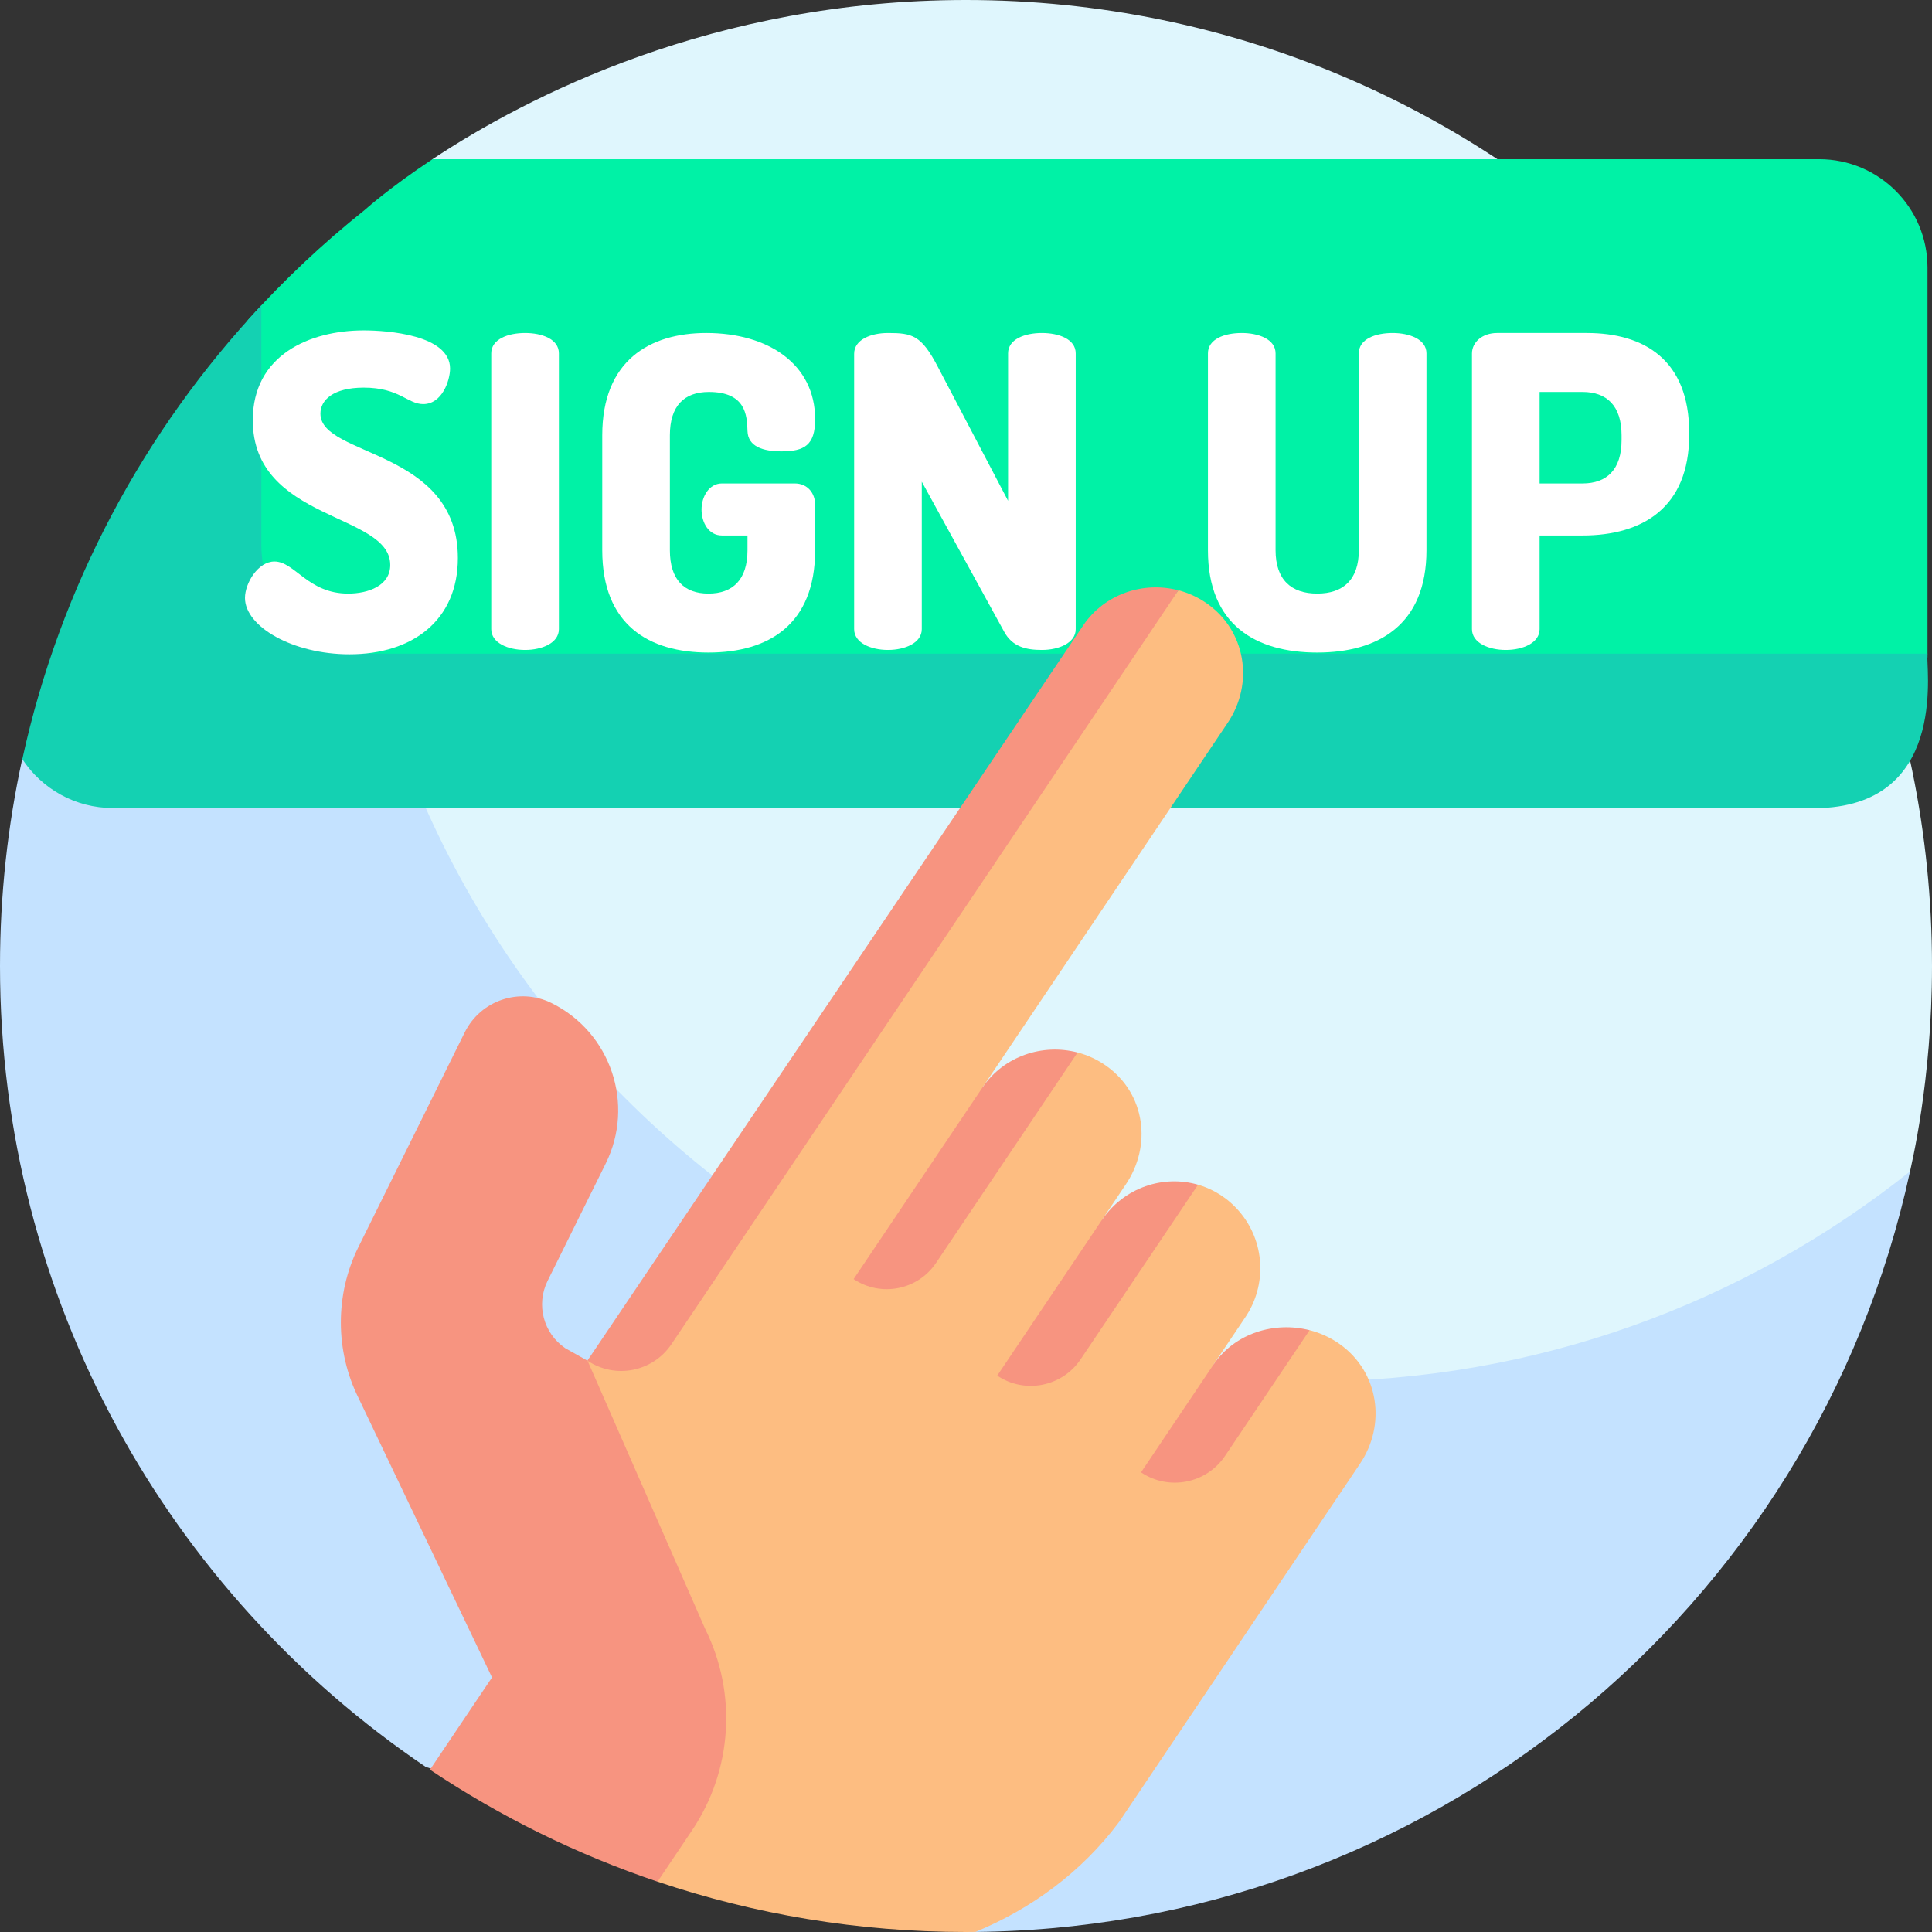
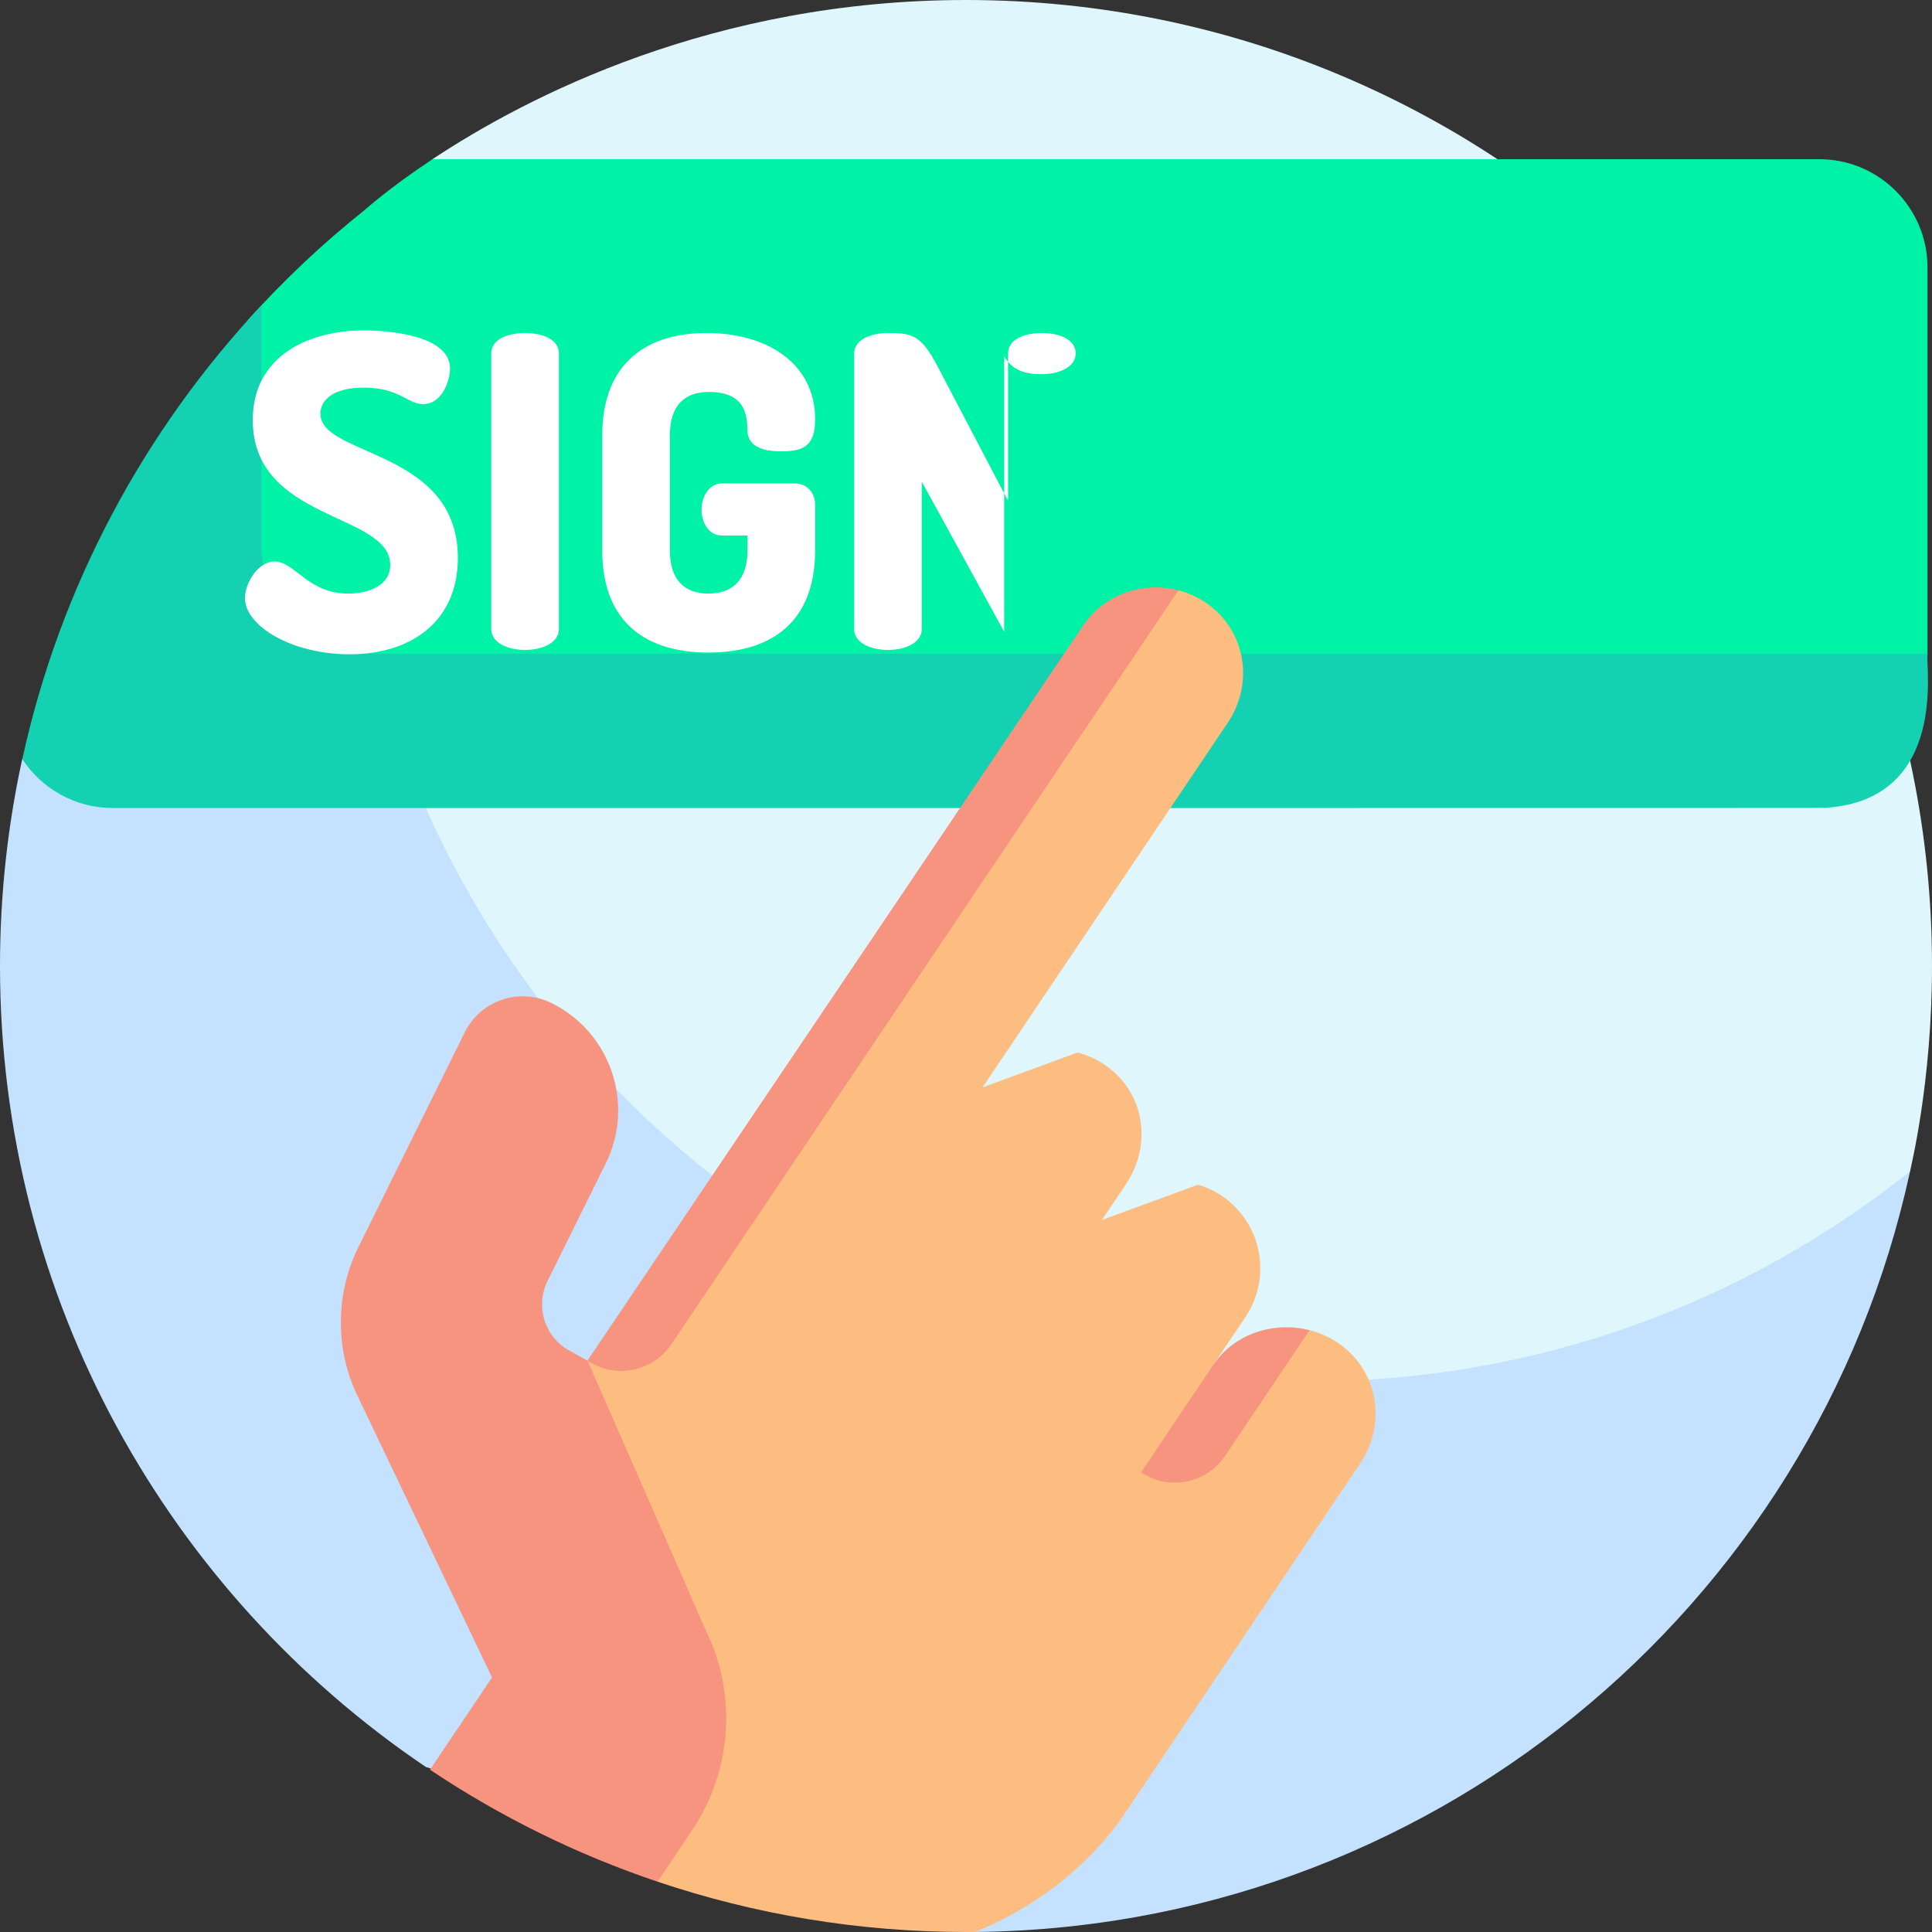
<svg xmlns="http://www.w3.org/2000/svg" id="Layer_1" enable-background="new 0 0 510 510" height="512" viewBox="0 0 510 510" width="512">
  <rect x="0" y="0" width="510" height="510" fill="#333333" stroke="none" />
  <g>
    <g>
      <path d="m255 0c-66.745 0-116.059 25.608-140.827 42.017l-28.288 74.889c0 140.833 118.763 254.972 259.596 254.972 54.231 0 114.568-25.992 154.949-57.243.903-.699 3.769-5.396 3.769-5.396.178-1.087 5.8-23.477 5.8-54.239.001-140.833-114.166-255-254.999-255z" fill="#dff6fd" />
      <path d="m345.459 364.679c-140.833 0-255-114.167-255-255l-84.596 90.714c-3.84 17.592-5.863 35.863-5.863 54.607 0 88.02 44.597 165.625 112.427 211.45l142.573 43.55c121.17 0 224.116-84.98 249.2-200.761-43.56 34.695-98.725 55.44-158.741 55.44z" fill="#c4e2ff" />
    </g>
    <g>
      <path d="m480.207 42.019h-366.033c-11.641 7.713-17.868 13.396-17.921 13.426-11.074 8.823-21.39 18.555-30.851 29.072v89.044h443.409v-102.937c0-15.798-12.806-28.605-28.604-28.605z" fill="#00f2a6" />
      <path d="m508.811 172.543h-411.218c-15.798 0-28.605-12.807-28.605-28.605v-63.314c-30.884 32.931-53.12 74.059-63.1 119.774 5.114 7.769 13.908 12.901 23.905 12.901 465.461-.022 450.831.044 452.628-.094 32.109-2.47 25.772-38.071 26.39-40.662z" fill="#14d1b2" />
      <g fill="#fff">
        <path d="m103.013 149.137c0-13.849-36.283-11.445-36.283-38.228 0-17.168 14.994-23.692 29.301-23.692 6.066 0 22.777 1.145 22.777 10.072 0 3.09-2.06 9.386-7.096 9.386-4.121 0-6.295-4.35-15.681-4.35-8.126 0-11.446 3.319-11.446 6.868 0 11.445 36.283 9.271 36.283 38.114 0 16.481-12.018 25.409-28.614 25.409-14.994 0-27.584-7.325-27.584-14.879 0-3.892 3.434-9.614 7.783-9.614 5.379 0 8.813 8.47 19.458 8.47 5.264-.002 11.102-2.062 11.102-7.556z" />
        <path d="m129.678 93.282c0-3.777 4.464-5.379 8.928-5.379 4.463 0 8.927 1.603 8.927 5.379v72.794c0 3.663-4.464 5.494-8.927 5.494-4.464 0-8.928-1.831-8.928-5.494z" />
        <path d="m187.133 103.469c-6.524 0-10.301 3.663-10.301 11.446v30.331c0 7.783 3.777 11.445 10.187 11.445s10.301-3.663 10.301-11.445v-3.892h-6.753c-3.434 0-5.379-3.319-5.379-6.868 0-3.319 1.946-6.867 5.379-6.867h19.229c3.434 0 5.379 2.632 5.379 5.608v12.018c0 19.686-12.361 27.011-28.156 27.011s-28.042-7.325-28.042-27.011v-30.331c0-19.687 12.476-27.012 27.469-27.012 16.367 0 28.729 8.241 28.729 22.777 0 6.867-2.861 8.47-8.928 8.47-4.807 0-8.813-1.259-8.927-5.379-.115-4.121-.459-10.301-10.187-10.301z" />
-         <path d="m265.075 166.763-21.747-39.602v38.915c0 3.663-4.464 5.494-8.927 5.494-4.464 0-8.928-1.831-8.928-5.494v-72.679c0-3.777 4.464-5.494 8.928-5.494 6.409 0 8.813.572 13.162 8.928l18.542 35.367v-38.916c0-3.777 4.464-5.379 8.928-5.379s8.928 1.603 8.928 5.379v72.794c0 3.663-4.464 5.494-8.928 5.494-4.121 0-7.783-.801-9.958-4.807z" />
-         <path d="m358.695 93.282c0-3.777 4.35-5.379 8.928-5.379 4.349 0 8.927 1.603 8.927 5.379v51.963c0 19.686-12.705 27.011-28.843 27.011-16.253 0-28.843-7.325-28.843-27.011v-51.963c0-3.777 4.349-5.379 8.927-5.379 4.35 0 8.928 1.603 8.928 5.379v51.963c0 7.783 4.121 11.445 10.988 11.445s10.988-3.663 10.988-11.445z" />
-         <path d="m388.564 93.282c0-2.861 2.632-5.379 6.638-5.379h23.693c15.108 0 27.011 7.096 27.011 26.325v.572c0 19.229-12.361 26.554-28.156 26.554h-11.332v24.722c0 3.663-4.464 5.494-8.927 5.494-4.464 0-8.928-1.831-8.928-5.494v-72.794zm17.855 10.187v24.15h11.332c6.409 0 10.301-3.663 10.301-11.446v-1.259c0-7.783-3.892-11.446-10.301-11.446h-11.332z" />
+         <path d="m265.075 166.763-21.747-39.602v38.915c0 3.663-4.464 5.494-8.927 5.494-4.464 0-8.928-1.831-8.928-5.494v-72.679c0-3.777 4.464-5.494 8.928-5.494 6.409 0 8.813.572 13.162 8.928l18.542 35.367v-38.916c0-3.777 4.464-5.379 8.928-5.379s8.928 1.603 8.928 5.379c0 3.663-4.464 5.494-8.928 5.494-4.121 0-7.783-.801-9.958-4.807z" />
      </g>
    </g>
    <g>
      <path d="m353.725 354.862c-2.466-1.766-5.196-3.004-8.025-3.729l-25.355 9.064c4.999-7.433 8.327-12.383 8.327-12.383 5.875-8.627 5.265-20.102-1.533-28.023-3.047-3.55-6.842-5.89-10.887-7.063l-25.39 9.334 6.248-9.291c7.06-10.368 5.205-24.039-4.994-31.343-2.379-1.704-4.981-2.898-7.667-3.603l-25.094 9.231 64.647-96.13c7.18-10.544 4.864-24.635-5.679-31.816-2.264-1.542-4.716-2.635-7.242-3.296l-155.982 203.385-9.082 13.428 27.556 124.089c25.57 8.614 52.952 13.284 81.427 13.284.835 0 1.667-.019 2.5-.027 14.596-6.024 27.936-15.665 37.906-29.012l15.182-22.576 48.4-71.97c7.039-10.413 4.955-24.235-5.263-31.553z" fill="#fdbd81" />
      <path d="m311.081 155.819c-9.238-2.418-19.466.932-25.104 9.212l-130.914 194.144c7.325 4.926 17.257 2.982 22.183-4.344z" fill="#f79480" />
      <g>
-         <path d="m225.337 337.643c7.183 4.831 16.922 2.924 21.753-4.259l37.359-55.552c-9.221-2.418-19.44.925-25.093 9.226z" fill="#f79480" />
-       </g>
+         </g>
      <g>
-         <path d="m285.256 358.824 30.996-46.09c-9.102-2.639-19.464.628-25.389 9.329l-27.62 41.071c7.268 4.889 17.124 2.959 22.013-4.31z" fill="#f79480" />
-       </g>
+         </g>
      <g>
        <path d="m345.698 351.14c-9.319-2.386-19.718.794-25.346 9.048l-19.15 28.475c7.325 4.926 17.257 2.981 22.183-4.344z" fill="#f79480" />
      </g>
      <path d="m149.249 355.916c-5.799-3.916-7.809-11.516-4.703-17.787l15.351-30.998c7.747-15.643 1.345-34.604-14.298-42.351-8.467-4.193-18.729-.728-22.922 7.738l-28.079 56.702c-6.179 12.481-6.159 27.372.053 39.833l35.231 73.749-16.379 24.356c18.466 12.34 38.628 22.34 60.07 29.56l9.102-13.534c10.644-15.828 11.966-36.153 3.46-53.226l-31.036-70.759z" fill="#f79480" />
    </g>
  </g>
</svg>